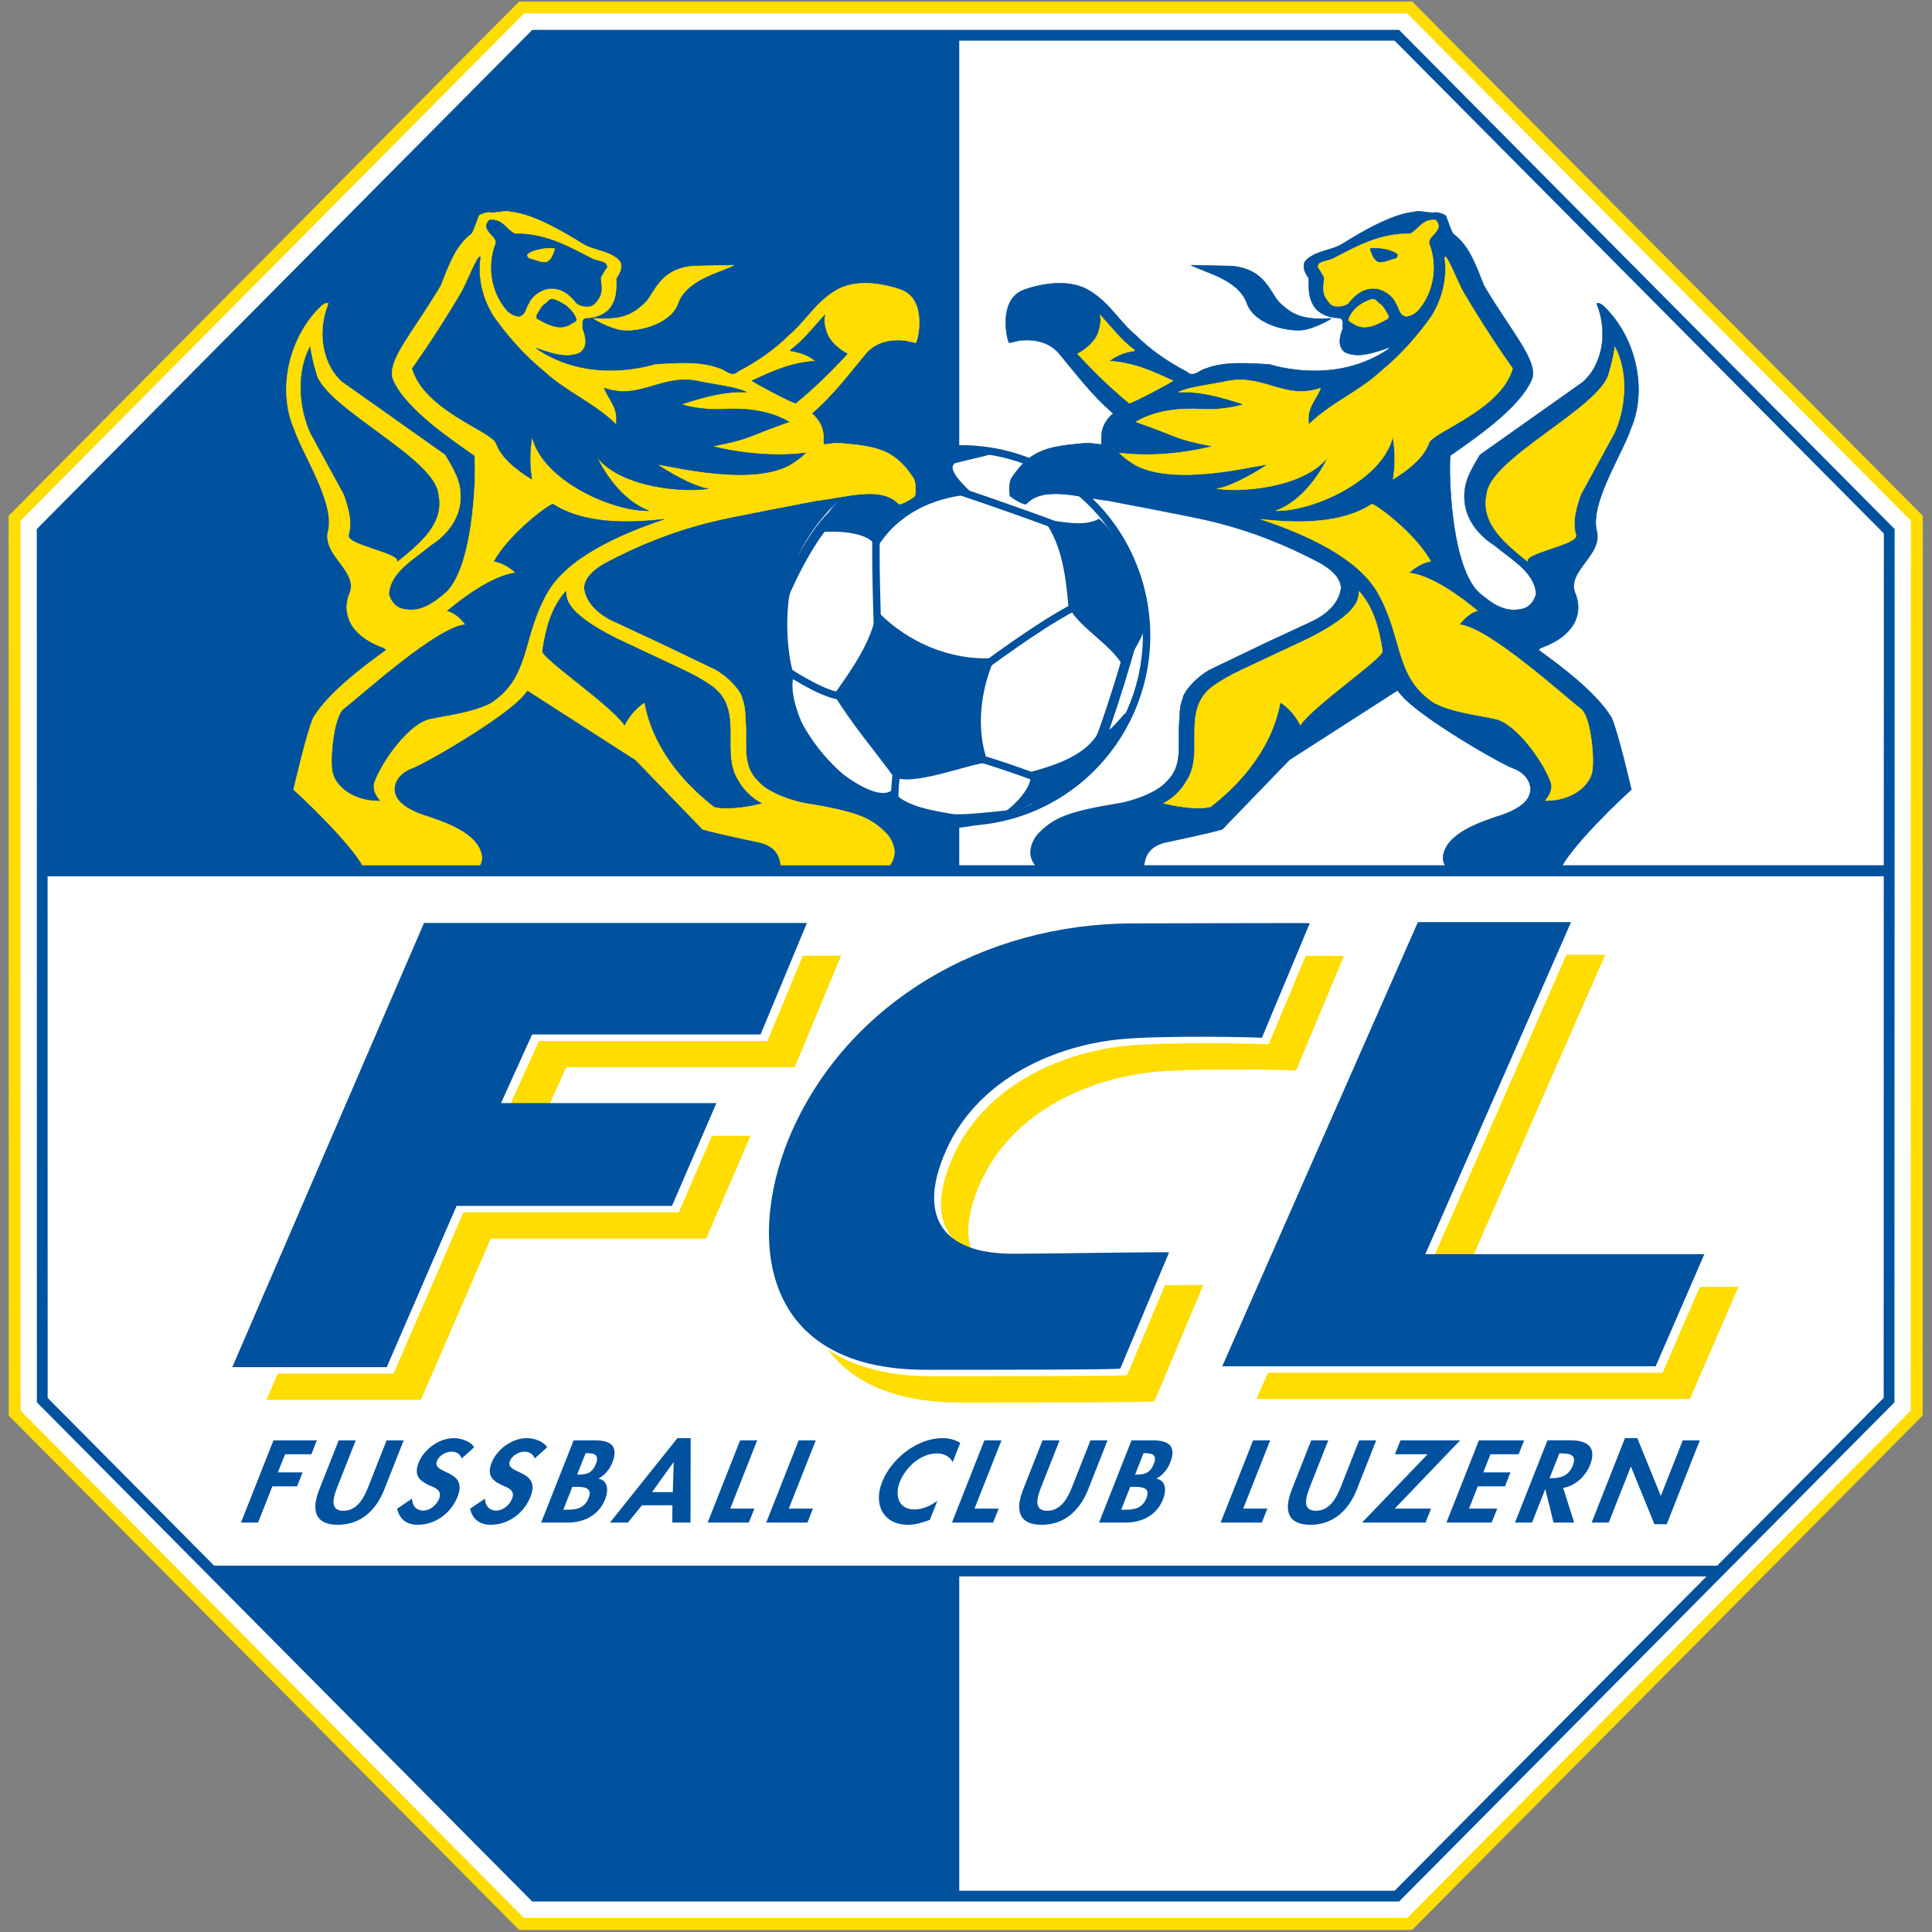
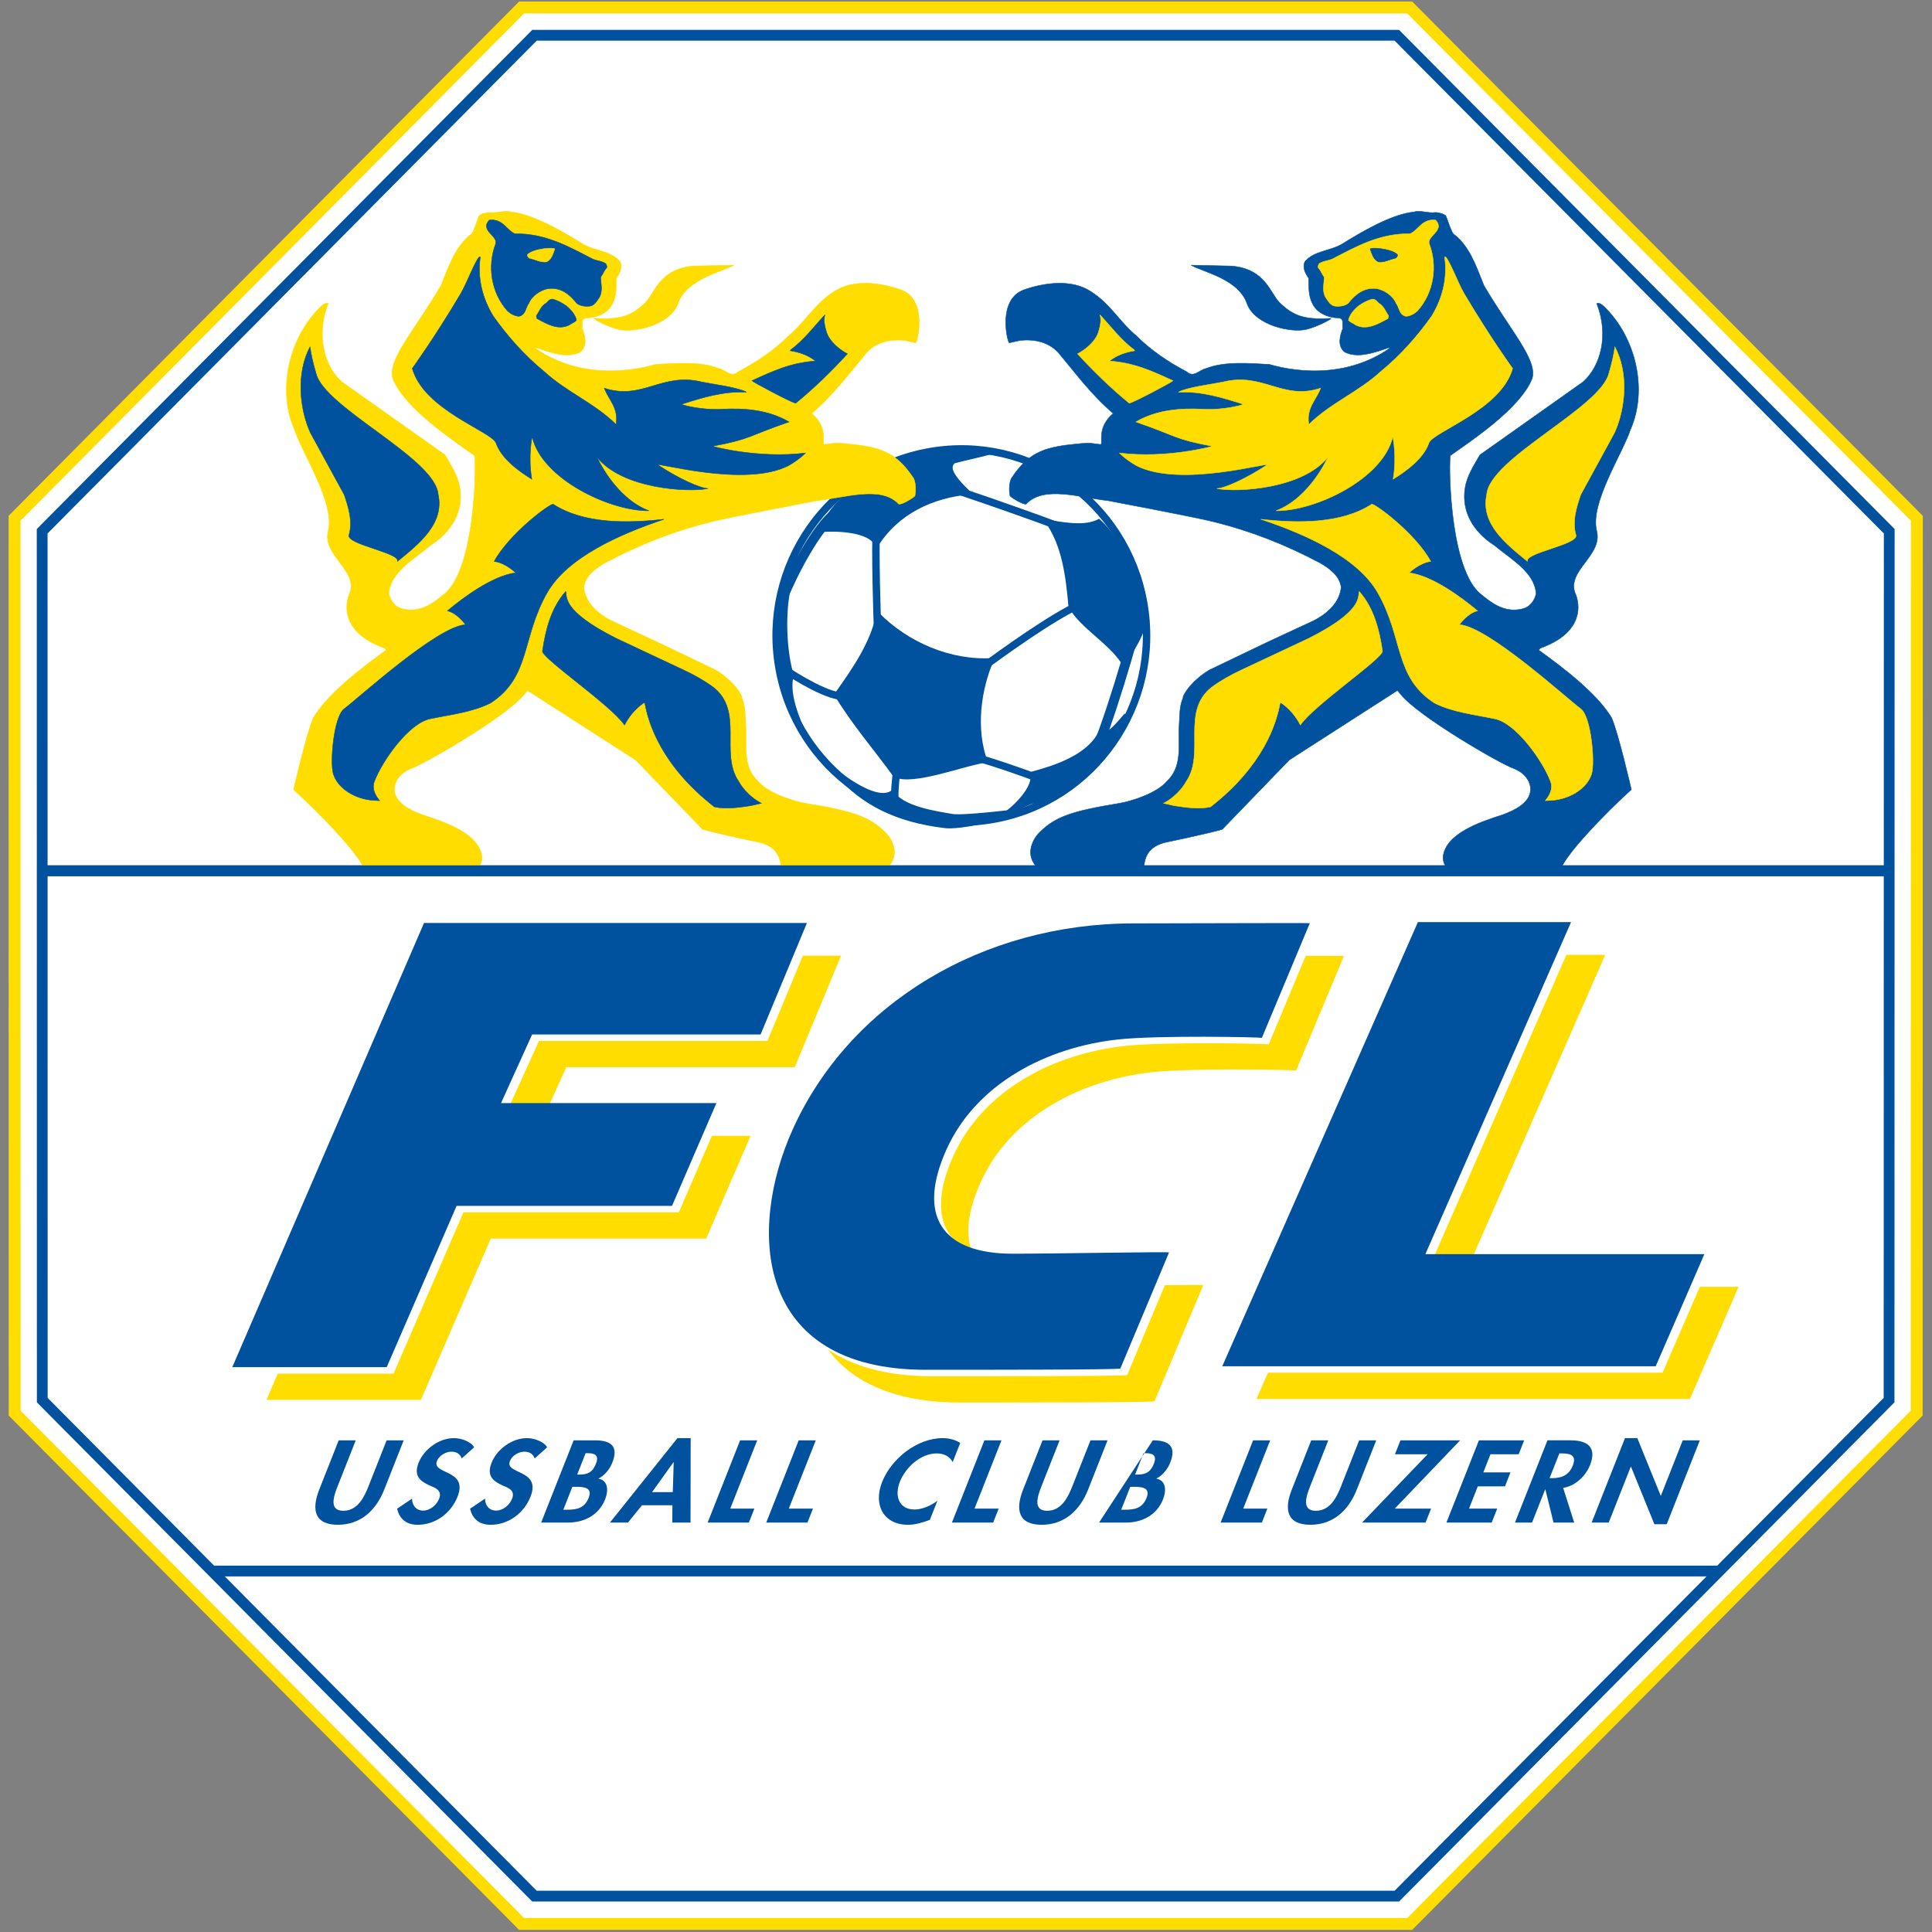
<svg xmlns="http://www.w3.org/2000/svg" xmlns:ns1="http://sodipodi.sourceforge.net/DTD/sodipodi-0.dtd" xmlns:ns2="http://www.inkscape.org/namespaces/inkscape" xmlns:xlink="http://www.w3.org/1999/xlink" width="124.08" height="124.08" viewBox="-0.12 0 32.829 32.829" version="1.1" id="svg8" ns1:docname="FC_Luzern_crest.svg" ns2:version="0.92.4 (5da689c313, 2019-01-14)">
  <rect x="-0.12" y="0" width="32.829" height="32.829" fill="#808080" stroke="none" />
  <defs id="defs2">
    <polygon points="22.544,112.711 116.542,18.017 281.182,18.017 375.195,112.711 375.164,278.596 281.189,373.293 116.531,373.293 22.564,278.596 " id="SVGID_1_" />
  </defs>
  <ns1:namedview id="base" pagecolor="#00ffff" bordercolor="#666666" borderopacity="1.0" ns2:pageopacity="0" ns2:pageshadow="2" ns2:zoom="0.7" ns2:cx="409.06625" ns2:cy="-180.73916" ns2:document-units="mm" ns2:current-layer="layer1" showgrid="false" fit-margin-left="0.1" fit-margin-top="0.1" fit-margin-right="0.1" fit-margin-bottom="0.1" units="px" ns2:window-width="1366" ns2:window-height="705" ns2:window-x="-8" ns2:window-y="-8" ns2:window-maximized="1" />
  <g ns2:label="Layer 1" ns2:groupmode="layer" id="layer1" transform="translate(-51.05,-68.663)">
    <g id="g9297" transform="matrix(0.089,0,0,0.089,49.64,67.659)">
      <polygon id="polygon9163" points="114.081,12.706 283.641,12.706 380.467,110.231 380.436,281.08 283.65,378.604 114.07,378.604 17.293,281.08 17.274,110.231 " stroke-miterlimit="3.864" style="fill:#ffffff;stroke:#ffdd00;stroke-width:2.268;stroke-miterlimit:3.864" />
      <g id="g9177">
        <defs id="defs9166">
          <polygon points="116.542,18.017 281.182,18.017 375.195,112.711 375.164,278.596 281.189,373.293 116.531,373.293 22.564,278.596 22.544,112.711 " id="polygon9308" />
        </defs>
        <clipPath id="SVGID_2_">
          <use id="use9168" overflow="visible" xlink:href="#SVGID_1_" style="overflow:visible" x="0" y="0" width="100%" height="100%" />
        </clipPath>
-         <polygon id="polygon9171" points="11.264,0 197.634,0 197.634,393.164 11.264,393.164 " clip-path="url(#SVGID_2_)" style="fill:#00519e" />
        <polygon id="polygon9173" points="1.03,177.527 394.186,177.527 394.18,311.227 1.027,311.227 " stroke-miterlimit="3.864" clip-path="url(#SVGID_2_)" style="fill:#ffffff;stroke:#00519e;stroke-width:2.055;stroke-miterlimit:3.864" />
        <use id="use9175" stroke-miterlimit="3.864" overflow="visible" xlink:href="#SVGID_1_" style="overflow:visible;fill:none;stroke:#00519e;stroke-width:2.055;stroke-miterlimit:3.864" x="0" y="0" width="100%" height="100%" />
      </g>
      <path id="path9179" d="m 163.216,138.79 c -3.389,-19.375 9.457,-37.849 28.689,-41.259 19.234,-3.414 37.57,9.528 40.957,28.904 3.389,19.375 -9.457,37.848 -28.689,41.261 -19.235,3.414 -37.57,-9.529 -40.957,-28.906 z" stroke-miterlimit="3.864" ns2:connector-curvature="0" style="fill:#ffffff;stroke:#00519e;stroke-width:1.417;stroke-miterlimit:3.864" />
      <path id="path9181" d="m 202.816,156.657 c -2.23,-6.162 -1.32,-13.604 1.269,-19.523 -8.079,0.525 -16.403,-3.029 -22.048,-8.829 -1.001,5.651 -4.807,11.019 -8.062,15.588 3.319,5.537 7.51,10.336 11.276,15.526 3.422,1.794 13.501,-2.26 17.565,-2.762 z" stroke-miterlimit="3.864" ns2:connector-curvature="0" style="fill:#00519e;stroke:#00519e;stroke-width:0.427;stroke-miterlimit:3.864" />
      <path id="path9183" d="m 229.313,138.686 c 0.631,-2.985 4.299,-6.067 3.876,-10.944 -2.18,-6.042 -4.549,-13.358 -8.87,-17.161 -2.9,1.526 -7.121,0.53 -10.201,0.094 3.394,4.663 4.081,10.775 4.58,16.374 2.101,4.075 8.261,7.152 10.615,11.637 z" stroke-miterlimit="3.864" ns2:connector-curvature="0" style="fill:#00519e;stroke:#00519e;stroke-width:0.427;stroke-miterlimit:3.864" />
      <path id="path9185" d="m 199.769,105.46 c -1.03,-1.078 -4.491,-4.09 -3.396,-5.597 -2.543,0.01 9.824,-2.28 7.277,-2.318 -9.647,-2.078 -23.787,2.206 -27.865,8.523 -2.504,2.019 -3.708,4.422 -5.063,6.651 2.563,-0.34 10.082,-0.328 11.112,2.895 3.978,-6.395 10.638,-9.514 17.935,-10.154 z" stroke-miterlimit="3.864" ns2:connector-curvature="0" style="fill:#00519e;stroke:#00519e;stroke-width:0.427;stroke-miterlimit:3.864" />
      <path id="path9187" d="m 165.831,140.2 c -1.416,-4.545 -1.673,-12.187 -0.508,-16.931 -0.376,-0.493 -1.204,1.531 -1.54,1.013 -3.318,9.201 -0.248,20.191 4.569,27.524 -1.345,-3.306 -3.515,-8.022 -2.521,-11.606 z" stroke-miterlimit="3.864" ns2:connector-curvature="0" style="fill:#00519e;stroke:#00519e;stroke-width:0.427;stroke-miterlimit:3.864" />
      <path id="path9189" d="m 214.124,164.398 c 4.573,-2.922 9.896,-6.558 13.705,-13.03 0.08,-0.132 1.458,-3.555 1.528,-3.693 -1.338,1.465 -3.395,4.373 -5.016,3.598 -2.306,4.388 -8.513,6.394 -12.947,7.578 0.783,2.754 -3.501,6.653 -4.877,7.579 0.395,0.35 4.561,-1.826 5.134,-1.944 1.029,0.057 -1.028,1.89 2.473,-0.088 z" stroke-miterlimit="3.864" ns2:connector-curvature="0" style="fill:#00519e;stroke:#00519e;stroke-width:0.427;stroke-miterlimit:3.864" />
      <path id="path9191" d="m 209.005,165.978 c -0.102,-0.037 -10.629,1.292 -12.729,0.917 -2.781,-0.494 -9.755,-1.431 -11.365,-4.571 -3.255,2.544 -11.182,-4.143 -13.651,-6.244 0.781,1.104 1.814,2.031 2.833,2.911 5.077,5.932 11.774,9.076 20.634,10.163 2.644,0.497 12.864,-1.689 14.278,-3.176 z" stroke-miterlimit="3.864" ns2:connector-curvature="0" style="fill:#00519e;stroke:#00519e;stroke-width:0.427;stroke-miterlimit:3.864" />
      <path id="path9193" d="m 163.932,125.466 c 1.657,-4.217 6.478,-13.722 10.306,-16.406" stroke-miterlimit="3.864" ns2:connector-curvature="0" style="fill:none;stroke:#00519e;stroke-width:1.858;stroke-miterlimit:3.864" />
      <path id="path9195" d="m 182.124,133.439 c -0.212,-4.358 -0.57,-17.32 -0.304,-21.677 m -17.679,27.175 c 2.1,1.517 9.014,5.741 11.747,5.226 m 25.729,-5.097 c 4.688,-3.475 13.632,-9.877 18.948,-12.333 m -19.322,29.272 c 2.774,0.789 9.074,2.874 11.724,4.026" stroke-miterlimit="3.864" ns2:connector-curvature="0" style="fill:none;stroke:#00519e;stroke-width:1.417;stroke-miterlimit:3.864" />
      <path id="path9197" d="m 232.005,127.52 c -0.577,4.581 -6.601,23.971 -8.701,28.036" stroke-miterlimit="3.864" ns2:connector-curvature="0" style="fill:none;stroke:#00519e;stroke-width:1.858;stroke-miterlimit:3.864" />
      <path id="path9199" d="m 192.025,103.268 c 4.889,1.384 26.739,9.011 31.344,11.172 m -38.001,49.044 c -0.19,-0.935 0.37,-5.404 0.453,-6.35" stroke-miterlimit="3.864" ns2:connector-curvature="0" style="fill:none;stroke:#00519e;stroke-width:1.417;stroke-miterlimit:3.864" />
      <path id="path9201" d="m 290.568,52.542 c 0.525,1.323 0.963,2.885 1.418,3.406 3.041,2.285 4.254,5.925 5.842,9.876 5.135,8.716 10.238,14.18 9.193,17.7 -2.236,5.754 -11.859,12.054 -15.604,14.723 -0.313,0.478 -0.414,20.386 5.355,26.102 2.25,1.889 4.82,4.042 8.322,3.195 1.516,-0.307 2.438,-1.683 2.684,-2.92 -0.309,-4.164 -4.818,-6.564 -7.951,-9.216 -3.926,-2.492 -6.324,-6.342 -5.621,-10.883 0.328,-2.323 1.658,-4.336 2.84,-6.391 l 19.648,-13.907 c 3.455,-3.009 5.01,-9.06 2.654,-14.999 0.506,-0.213 0.975,0.231 1.311,0.495 6.234,5.958 8.453,16.039 5.141,23.542 -1.553,4.688 -7.738,13.997 -6.471,19.309 1.293,4.819 -6.088,7.765 -3.973,12.249 1.135,2.964 0.518,7.589 -6.695,10.17 -0.117,0.145 -0.379,0.25 -0.33,0.45 4.707,3.414 10.992,8.178 13.826,12.828 1.244,2.65 3.801,13.763 3.801,13.763 -4.715,4.231 -13.391,13.141 -13.584,15.659 -0.119,0.143 -20.551,0.704 -20.705,0.545 -0.83,-0.797 -1.738,-2.152 -1.664,-3.305 0.436,-4.54 7.184,-6.742 11.404,-8.104 2.238,-0.819 5.172,-2.245 5.299,-4.713 0.07,-1.847 -1.359,-3.419 -3.234,-4.122 -2.461,-0.841 -18.271,-9.984 -21.561,-14.162 -0.408,-0.537 -0.627,-0.72 -0.627,-0.72 l -20.635,13.261 -12.795,13.247 c -2.578,0.776 -11.15,2.559 -11.15,2.559 -3.424,0.99 -3.761,3.303 -3.861,5.289 -0.329,0.463 -18.791,0.798 -18.98,0.529 -4.908,-3.193 -1.521,-7.271 -0.811,-7.865 2.938,-2.885 5.907,-3.968 15.273,-5.5 2.016,-0.349 6.969,-1.826 8.939,-4.166 2.964,-2.759 2.203,-6.641 2.332,-10.27 0.158,-1.946 -0.002,-4.074 0.813,-5.738 l -0.074,-0.059 c 0.799,-1.958 3.017,-4 5.051,-5.199 l 10.904,-5.229 8.621,-4.007 c 2.83,-1.327 5.33,-3.523 5.639,-6.526 -0.23,-2.143 -2.133,-3.599 -4.053,-4.698 -6.625,-3.495 -13.074,-6.064 -20.457,-7.879 -2.864,-0.76 -19.998,-3.998 -19.998,-3.998 -5.332,-0.564 -12.268,-2.96 -15.612,0.639 -0.522,0.256 -3.007,-1.325 -3.093,-1.539 -0.227,-0.855 -0.18,-2.528 0.239,-3.34 3.528,-5.324 6.637,-6.048 13.327,-6.664 2.182,-0.165 1.689,-0.017 3.803,0.189 0.348,-0.557 -0.769,-3.274 2.322,-5.933 -4.26,-3.667 -7.113,-7.619 -10.541,-11.696 -1.857,-1.924 -4.393,-2.518 -7.194,-2.259 l -2.112,0.474 c -0.352,-0.154 -2.321,-8.225 2.77,-10.107 3.826,-1.373 9.139,-2.093 12.717,0.261 3.797,2.356 5.453,5.714 8.769,8.498 2.577,2.603 6.089,5.037 9.599,6.852 1.324,1.281 2.479,-0.369 3.75,-0.615 3.523,-1.39 8.322,-0.975 12.063,-0.767 0.889,0.221 12.709,4.056 22.969,-3.082 l -0.148,-0.115 c -2.523,0.818 -5.854,2.155 -8.445,0.837 -1.479,-1.182 -0.879,-3.24 -0.332,-4.568 -0.197,-0.594 0.336,-1.827 -0.826,-1.941 -2.074,-0.041 -4.197,-0.977 -5.014,-2.796 -0.766,-1.465 -0.678,-3.11 -0.705,-4.796 -0.662,-0.945 -1.207,-2.034 -0.748,-3.124 1.744,-2.129 4.842,-2.043 7.082,-3.376 3.463,-2.147 9.447,-5.747 13.777,-6.144 1.115,-0.393 2.734,0.295 4.023,0.096 0.549,-0.042 1.885,0.318 2.084,0.695 z" stroke-miterlimit="3.864" ns2:connector-curvature="0" style="fill:#00519e;stroke:#00519e;stroke-width:0.09;stroke-miterlimit:3.864" />
      <path id="path9203" d="m 288.596,53.306 c 1.867,1.984 -1.734,3.022 -1.219,4.532 1.598,4.229 0.891,9.265 -2.26,12.808 -0.609,0.539 -1.301,0.945 -2.154,1.032 -1.371,-0.258 -1.273,-1.673 -1.928,-2.509 -0.502,-1.309 -2.234,-2.604 -3.797,-2.791 -2.355,-0.274 -4.057,1.169 -5.338,2.792 -0.645,0.543 -1.639,0.654 -2.537,0.556 -0.863,-0.126 -1.303,-0.987 -1.732,-1.588 -0.764,-1.216 -0.348,-2.6 -0.297,-3.949 -0.461,-0.566 -0.645,-1.27 -1.176,-1.802 -0.09,-0.292 0.076,-0.516 0.172,-0.752 0.734,-0.53 1.766,-0.55 2.588,-0.93 4.518,-2.337 8.941,-4.872 14.779,-4.795 1.571,-0.635 2.313,-2.935 4.899,-2.604 z" stroke-miterlimit="3.864" ns2:connector-curvature="0" style="fill:#ffdd00;stroke:#ffdd00;stroke-width:0.09;stroke-miterlimit:3.864" />
      <path id="path9205" d="m 281.283,59.864 c 0.109,0.35 -0.205,0.723 -0.596,0.772 -1.002,0.218 -1.918,0.787 -3.031,0.641 -1.012,-0.511 -1.215,-1.567 -1.57,-2.464 0.068,-0.345 3.937,-0.112 5.197,1.051 z" stroke-miterlimit="3.864" ns2:connector-curvature="0" style="fill:#00519e;stroke:#00519e;stroke-width:0.09;stroke-miterlimit:3.864" />
      <path id="path9207" d="m 293.984,67.246 c 5.055,8.536 9.307,14.378 9.307,14.378 -2.221,7.872 -14.879,11.934 -15.961,14.17 -0.959,2.848 -3.963,5.193 -6.855,6.974 0.75,-4.428 -0.068,-8.103 -0.068,-8.103 -1.834,8.013 -14.766,14.204 -22.281,14.131 6.516,-2.482 9.906,-10.247 9.906,-10.247 -4.807,6.098 -17.488,6.771 -21.221,6.007 1.602,-0.048 5.746,-1.98 9.529,-4.472 0.938,-0.772 -16.516,4.417 -24.901,0.082 -1.127,-0.661 -2.315,-1.47 -3.206,-2.389 9.146,1.112 17.771,-1.294 17.771,-1.294 -7.563,-1.443 -6.557,-1.861 -14.639,-4.654 4.005,-2.344 8.617,-2.634 12.698,-2.431 2.171,0.191 5.778,-0.231 7.688,-0.862 l -0.008,-0.125 c -3.891,-1.222 -7.779,-2.458 -12.264,-2.26 1.68,-0.932 6.479,-1.513 8.504,-1.934 7.635,-1.915 11.412,3.578 18.643,1.171 -0.814,2.253 -2.785,3.751 -2.242,6.94 4.086,-4.067 9.525,-6.22 13.76,-10.138 3.801,-3.108 7.117,-6.89 9.738,-10.625 2.02,-3.366 2.998,-7.129 2.426,-11.207 0.44,-0.638 2.544,4.97 3.676,6.888 z" stroke-miterlimit="3.864" ns2:connector-curvature="0" style="fill:#ffdd00;stroke:#ffdd00;stroke-width:0.09;stroke-miterlimit:3.864" />
      <path id="path9209" d="m 277.975,69.315 c 0.84,0.639 1.105,1.51 1.631,2.275 l -0.115,0.503 c -1.764,0.963 -4.039,2.346 -6.207,1.223 -0.469,-0.41 -0.969,-0.415 -1.34,-0.925 0.246,-1.018 1.012,-1.939 1.914,-2.693 0.809,-0.563 1.654,-1.054 2.639,-1.303 0.706,-0.066 0.964,0.681 1.478,0.92 z" stroke-miterlimit="3.864" ns2:connector-curvature="0" style="fill:#ffdd00;stroke:#ffdd00;stroke-width:0.09;stroke-miterlimit:3.864" />
      <path id="path9211" d="m 231.096,78.127 0.008,0.124 c -1.822,0.274 -3.498,0.896 -4.809,1.964 4.672,0.303 8.123,1.904 12.154,3.754 -0.422,0.377 -7.111,3.936 -8.34,4.304 -3.666,-3.001 -6.885,-6.177 -9.891,-9.44 1.646,-0.853 3.433,-2.423 3.978,-4.09 0.312,-1.056 0.639,-2.186 0.303,-3.362 2.132,2.285 3.931,4.753 6.597,6.746 z" stroke-miterlimit="3.864" ns2:connector-curvature="0" style="fill:#ffdd00;stroke:#ffdd00;stroke-width:0.09;stroke-miterlimit:3.864" />
      <path id="path9213" d="m 322.762,93.867 -6.459,11.837 c -0.842,2.428 -1.684,5.162 -0.91,7.789 0.301,1.782 -9.988,3.374 -9.25,4.981 -4.156,-3.381 -8.977,-7.176 -7.801,-12.76 0.525,-6.963 21.779,-16.555 23.342,-23.195 0.625,-2.128 0.859,-3.309 1.139,-5.009 2.564,4.863 2.109,11.499 -0.061,16.357 z" stroke-miterlimit="3.864" ns2:connector-curvature="0" style="fill:#ffdd00;stroke:#ffdd00;stroke-width:0.09;stroke-miterlimit:3.864" />
      <path id="path9215" d="m 287.658,118.468 c -2.146,0.242 -4.131,2.178 -4.131,2.178 4.314,0.523 9.816,4.546 13.059,7.258 -1.953,0.45 -3.461,2.645 -3.461,2.645 5.43,0.326 20.328,13.938 23.277,16.152 1.879,1.643 2.631,10.1 1.973,12.314 -0.918,2.941 -4.326,4.854 -7.699,5.076 l -1.139,0.056 c 0.83,-1.064 1.51,-2.241 1.002,-3.642 -1.459,-3.926 -6.682,-11.333 -10.805,-12.016 -3.863,-0.808 -7.902,-1.235 -11.379,-2.985 -7.707,-5.006 -5.848,-12.351 -10.826,-21.081 -3.83,-6.709 -13.756,-11.146 -22.307,-14.005 7.111,0.806 15.379,0.889 21.174,-2.873 0.471,-0.205 8.264,5.465 11.262,10.923 z" stroke-miterlimit="3.864" ns2:connector-curvature="0" style="fill:#ffdd00;stroke:#ffdd00;stroke-width:0.09;stroke-miterlimit:3.864" />
      <path id="path9217" d="m 278.438,135.574 c 0.135,1.385 -13.039,10.287 -15.672,14.131 -0.785,-1.557 -2.055,-3.155 -3.744,-4.281 l -0.135,0.13 c -0.689,3.795 -3.141,11.881 -13.277,19.777 -2.199,0.493 -4.721,0.104 -6.933,-0.226 l -2.028,-0.462 c 1.721,-0.868 3.459,-2.549 4.33,-4.167 3.687,-5.383 -1.074,-13.394 4.887,-18.014 1.744,-1.276 3.629,-2.328 5.594,-3.242 l 12.924,-6.073 c 10.488,-5.281 9.316,-8.001 9.619,-8.945 2.823,3.224 3.825,7.295 4.435,11.372 z" stroke-miterlimit="3.864" ns2:connector-curvature="0" style="fill:#ffdd00;stroke:#ffdd00;stroke-width:0.09;stroke-miterlimit:3.864" />
      <path id="path9219" d="m 249.563,62.071 c 6.533,0.513 7.416,5.168 9.215,6.976 2.645,2.581 4.855,3.338 9.816,3.008 0.27,0.08 -2.486,1.562 -4.631,2.1 -2.924,0.726 -9.814,-0.746 -11.369,-4.86 -1.574,-4.777 -8.565,-6.125 -10.682,-7.387 z" stroke-miterlimit="3.864" ns2:connector-curvature="0" style="fill:#00519e;stroke:#00519e;stroke-width:0.09;stroke-miterlimit:3.864" />
      <path id="path9221" d="m 105.932,52.542 c -0.521,1.323 -0.96,2.885 -1.417,3.406 -3.041,2.285 -4.253,5.925 -5.841,9.876 -5.135,8.716 -10.238,14.18 -9.193,17.7 2.239,5.754 11.86,12.054 15.604,14.723 0.311,0.478 0.413,20.386 -5.356,26.102 -2.25,1.889 -4.819,4.042 -8.319,3.195 -1.517,-0.307 -2.438,-1.683 -2.688,-2.92 0.311,-4.164 4.821,-6.564 7.954,-9.216 3.926,-2.492 6.325,-6.342 5.623,-10.883 -0.329,-2.323 -1.658,-4.336 -2.843,-6.391 L 79.806,84.227 c -3.457,-3.009 -5.01,-9.06 -2.651,-14.999 -0.506,-0.213 -0.977,0.231 -1.313,0.495 -6.23,5.958 -8.453,16.039 -5.137,23.542 1.548,4.688 7.736,13.997 6.469,19.309 -1.295,4.819 6.086,7.765 3.975,12.249 -1.136,2.964 -0.521,7.589 6.695,10.17 0.114,0.145 0.376,0.25 0.329,0.45 -4.712,3.414 -10.994,8.178 -13.829,12.828 -1.242,2.65 -3.796,13.763 -3.796,13.763 4.712,4.231 13.389,13.141 13.583,15.659 0.117,0.143 20.551,0.704 20.702,0.545 0.832,-0.797 1.742,-2.152 1.664,-3.305 -0.435,-4.54 -7.185,-6.742 -11.403,-8.104 -2.238,-0.819 -5.17,-2.245 -5.295,-4.713 -0.073,-1.847 1.356,-3.419 3.234,-4.122 2.457,-0.841 18.272,-9.984 21.563,-14.162 0.406,-0.537 0.623,-0.72 0.623,-0.72 l 20.634,13.261 12.798,13.247 c 2.578,0.776 11.147,2.559 11.147,2.559 3.424,0.99 3.76,3.303 3.86,5.289 0.331,0.463 18.791,0.798 18.986,0.529 4.906,-3.193 1.518,-7.271 0.807,-7.865 -2.936,-2.885 -5.908,-3.968 -15.273,-5.5 -2.016,-0.349 -6.968,-1.826 -8.937,-4.166 -2.966,-2.759 -2.208,-6.641 -2.337,-10.27 -0.154,-1.946 0.002,-4.074 -0.811,-5.738 l 0.077,-0.059 c -0.799,-1.958 -3.017,-4 -5.055,-5.199 l -10.903,-5.229 -8.616,-4.007 c -2.833,-1.327 -5.333,-3.523 -5.645,-6.526 0.234,-2.143 2.138,-3.599 4.056,-4.698 6.623,-3.495 13.074,-6.064 20.458,-7.879 2.862,-0.76 19.998,-3.998 19.998,-3.998 5.33,-0.564 12.269,-2.96 15.612,0.639 0.52,0.256 3.006,-1.325 3.089,-1.539 0.228,-0.855 0.181,-2.528 -0.235,-3.34 -3.528,-5.324 -6.635,-6.048 -13.327,-6.664 -2.185,-0.165 -1.694,-0.017 -3.81,0.189 -0.341,-0.557 0.775,-3.274 -2.319,-5.933 4.261,-3.667 7.115,-7.619 10.544,-11.696 1.86,-1.924 4.39,-2.518 7.195,-2.259 l 2.113,0.474 c 0.348,-0.154 2.319,-8.225 -2.772,-10.107 -3.83,-1.373 -9.138,-2.093 -12.718,0.261 -3.792,2.356 -5.448,5.714 -8.767,8.498 -2.578,2.603 -6.09,5.037 -9.601,6.852 -1.326,1.281 -2.476,-0.369 -3.748,-0.615 -3.522,-1.39 -8.325,-0.975 -12.063,-0.767 -0.889,0.221 -12.708,4.056 -22.97,-3.082 l 0.151,-0.115 c 2.522,0.818 5.853,2.155 8.442,0.837 1.479,-1.182 0.885,-3.24 0.336,-4.568 0.194,-0.594 -0.342,-1.827 0.828,-1.941 2.069,-0.041 4.193,-0.977 5.013,-2.796 0.761,-1.465 0.678,-3.11 0.704,-4.796 0.661,-0.945 1.206,-2.034 0.751,-3.124 -1.75,-2.129 -4.842,-2.043 -7.086,-3.376 -3.462,-2.147 -9.446,-5.747 -13.778,-6.144 -1.119,-0.393 -2.732,0.295 -4.023,0.096 -0.557,-0.042 -1.892,0.318 -2.092,0.695 z" stroke-miterlimit="3.864" ns2:connector-curvature="0" style="fill:#ffdd00;stroke:#ffdd00;stroke-width:0.09;stroke-miterlimit:3.864" />
      <path id="path9223" d="m 107.907,53.306 c -1.867,1.984 1.731,3.022 1.219,4.532 -1.602,4.229 -0.893,9.265 2.258,12.808 0.613,0.539 1.301,0.945 2.152,1.032 1.372,-0.258 1.275,-1.673 1.928,-2.509 0.504,-1.309 2.238,-2.604 3.801,-2.791 2.354,-0.274 4.053,1.169 5.335,2.792 0.646,0.543 1.638,0.654 2.535,0.556 0.865,-0.126 1.308,-0.987 1.735,-1.588 0.766,-1.216 0.346,-2.6 0.298,-3.949 0.461,-0.566 0.644,-1.27 1.173,-1.802 0.087,-0.292 -0.076,-0.516 -0.172,-0.752 -0.734,-0.53 -1.77,-0.55 -2.586,-0.93 -4.521,-2.337 -8.942,-4.872 -14.782,-4.795 -1.566,-0.635 -2.305,-2.935 -4.894,-2.604 z" stroke-miterlimit="3.864" ns2:connector-curvature="0" style="fill:#00519e;stroke:#00519e;stroke-width:0.09;stroke-miterlimit:3.864" />
      <path id="path9225" d="m 115.217,59.864 c -0.111,0.35 0.208,0.723 0.597,0.772 1.004,0.218 1.918,0.787 3.033,0.641 1.011,-0.511 1.213,-1.567 1.57,-2.464 -0.071,-0.345 -3.94,-0.112 -5.2,1.051 z" stroke-miterlimit="3.864" ns2:connector-curvature="0" style="fill:#ffdd00;stroke:#ffdd00;stroke-width:0.09;stroke-miterlimit:3.864" />
      <path id="path9227" d="m 102.517,67.246 c -5.055,8.536 -9.308,14.378 -9.308,14.378 2.222,7.872 14.88,11.934 15.964,14.17 0.96,2.848 3.96,5.193 6.857,6.974 -0.751,-4.428 0.063,-8.103 0.063,-8.103 1.835,8.013 14.767,14.204 22.282,14.131 -6.511,-2.482 -9.905,-10.247 -9.905,-10.247 4.808,6.098 17.487,6.771 21.225,6.007 -1.605,-0.048 -5.748,-1.98 -9.534,-4.472 -0.938,-0.772 16.517,4.417 24.902,0.082 1.125,-0.661 2.313,-1.47 3.206,-2.389 -9.146,1.112 -17.771,-1.294 -17.771,-1.294 7.561,-1.443 6.553,-1.861 14.636,-4.654 -4.002,-2.344 -8.618,-2.634 -12.697,-2.431 -2.171,0.191 -5.777,-0.231 -7.688,-0.862 l 0.008,-0.125 c 3.888,-1.222 7.777,-2.458 12.262,-2.26 -1.675,-0.932 -6.479,-1.513 -8.506,-1.934 -7.633,-1.915 -11.411,3.578 -18.64,1.171 0.817,2.253 2.785,3.751 2.239,6.94 -4.082,-4.067 -9.524,-6.22 -13.758,-10.138 -3.801,-3.108 -7.113,-6.89 -9.735,-10.625 -2.019,-3.366 -2.997,-7.129 -2.422,-11.207 -0.446,-0.638 -2.547,4.97 -3.68,6.888 z" stroke-miterlimit="3.864" ns2:connector-curvature="0" style="fill:#00519e;stroke:#00519e;stroke-width:0.09;stroke-miterlimit:3.864" />
      <path id="path9229" d="m 118.525,69.315 c -0.84,0.639 -1.104,1.51 -1.628,2.275 l 0.112,0.503 c 1.767,0.963 4.041,2.346 6.212,1.223 0.468,-0.41 0.97,-0.415 1.335,-0.925 -0.242,-1.018 -1.01,-1.939 -1.914,-2.693 -0.806,-0.563 -1.65,-1.054 -2.637,-1.303 -0.71,-0.066 -0.967,0.681 -1.48,0.92 z" stroke-miterlimit="3.864" ns2:connector-curvature="0" style="fill:#00519e;stroke:#00519e;stroke-width:0.09;stroke-miterlimit:3.864" />
      <path id="path9231" d="m 165.404,78.127 -0.007,0.124 c 1.822,0.274 3.498,0.896 4.81,1.964 -4.674,0.303 -8.123,1.904 -12.155,3.754 0.426,0.377 7.112,3.936 8.337,4.304 3.673,-3.001 6.887,-6.177 9.892,-9.44 -1.644,-0.853 -3.425,-2.423 -3.972,-4.09 -0.314,-1.056 -0.642,-2.186 -0.308,-3.362 -2.13,2.285 -3.93,4.753 -6.597,6.746 z" stroke-miterlimit="3.864" ns2:connector-curvature="0" style="fill:#00519e;stroke:#00519e;stroke-width:0.09;stroke-miterlimit:3.864" />
      <path id="path9233" d="m 73.735,93.867 6.465,11.837 c 0.842,2.428 1.685,5.162 0.908,7.789 -0.3,1.782 9.988,3.374 9.253,4.981 4.155,-3.381 8.976,-7.176 7.8,-12.76 C 97.634,98.751 76.38,89.16 74.817,82.52 c -0.625,-2.128 -0.861,-3.309 -1.138,-5.009 -2.564,4.862 -2.108,11.498 0.056,16.356 z" stroke-miterlimit="3.864" ns2:connector-curvature="0" style="fill:#00519e;stroke:#00519e;stroke-width:0.09;stroke-miterlimit:3.864" />
      <path id="path9235" d="m 108.845,118.468 c 2.144,0.242 4.128,2.178 4.128,2.178 -4.313,0.523 -9.814,4.546 -13.058,7.258 1.955,0.45 3.46,2.645 3.46,2.645 -5.425,0.326 -20.33,13.938 -23.276,16.152 -1.88,1.643 -2.63,10.1 -1.974,12.314 0.919,2.941 4.323,4.854 7.701,5.076 l 1.139,0.056 c -0.832,-1.064 -1.512,-2.241 -1.004,-3.642 1.457,-3.926 6.68,-11.333 10.804,-12.016 3.866,-0.808 7.904,-1.235 11.377,-2.985 7.711,-5.006 5.851,-12.351 10.826,-21.081 3.833,-6.709 13.759,-11.146 22.308,-14.005 -7.112,0.806 -15.375,0.889 -21.172,-2.873 -0.466,-0.205 -8.26,5.465 -11.259,10.923 z" stroke-miterlimit="3.864" ns2:connector-curvature="0" style="fill:#00519e;stroke:#00519e;stroke-width:0.09;stroke-miterlimit:3.864" />
      <path id="path9237" d="m 118.064,135.574 c -0.134,1.385 13.038,10.287 15.671,14.131 0.787,-1.557 2.056,-3.155 3.745,-4.281 l 0.134,0.13 c 0.69,3.795 3.142,11.881 13.276,19.777 2.204,0.493 4.723,0.104 6.936,-0.226 l 2.024,-0.462 c -1.715,-0.868 -3.457,-2.549 -4.326,-4.167 -3.688,-5.383 1.073,-13.394 -4.885,-18.014 -1.749,-1.276 -3.631,-2.328 -5.596,-3.242 l -12.923,-6.073 c -10.49,-5.281 -9.318,-8.001 -9.618,-8.945 -2.828,3.224 -3.83,7.295 -4.438,11.372 z" stroke-miterlimit="3.864" ns2:connector-curvature="0" style="fill:#00519e;stroke:#00519e;stroke-width:0.09;stroke-miterlimit:3.864" />
      <path id="path9239" d="m 146.941,62.071 c -6.535,0.513 -7.417,5.168 -9.217,6.976 -2.648,2.581 -4.854,3.338 -9.816,3.008 -0.272,0.08 2.489,1.562 4.634,2.1 2.917,0.726 9.812,-0.746 11.364,-4.86 1.576,-4.777 8.566,-6.125 10.688,-7.387 z" stroke-miterlimit="3.864" ns2:connector-curvature="0" style="fill:#ffdd00;stroke:#ffdd00;stroke-width:0.09;stroke-miterlimit:3.864" />
      <polygon id="polygon9241" points="320.973,193.581 291.73,193.581 254.379,278.377 337.137,278.377 346.424,256.969 293.154,256.969 " style="fill:#ffdd00" />
      <polygon id="polygon9243" points="122.613,215.037 166.232,215.037 175.075,193.749 101.972,193.749 65.37,278.544 94.856,278.544 108.195,247.756 149.32,247.756 157.798,228.139 116.675,228.139 " style="fill:#ffdd00" />
      <path id="path9245" d="m 244.217,256.653 c 0.125,-0.178 -21.876,0.243 -29.825,0.243 -13.82,0 -18.257,-7.451 -12.681,-19.871 5.686,-12.66 19.195,-19.568 32.775,-21.04 7.744,-0.838 27.191,-0.428 27.457,-0.314 l 9.146,-21.878 c -0.248,-0.076 -23.275,0.034 -33.641,0.034 -28.793,0 -54.259,15.226 -65.136,39.457 -8.527,18.99 -7.339,45.771 25.487,45.771 10.826,0 36.914,0.003 37.119,-0.238 z" ns2:connector-curvature="0" style="fill:#ffdd00" />
      <polygon id="polygon9247" points="315.756,188.569 286.51,188.569 249.156,273.364 331.916,273.364 341.207,251.961 287.934,251.961 " style="fill:#ffffff" />
      <polygon id="polygon9249" points="117.392,210.025 161.013,210.025 169.856,188.738 96.751,188.738 60.15,273.534 89.636,273.534 102.976,242.746 144.1,242.746 152.579,223.127 111.455,223.127 " style="fill:#ffffff" />
      <path id="path9251" d="m 238.994,251.646 c 0.124,-0.178 -21.871,0.238 -29.824,0.238 -13.82,0 -18.255,-7.451 -12.68,-19.869 5.686,-12.659 19.195,-19.569 32.779,-21.041 7.742,-0.84 27.188,-0.427 27.453,-0.314 l 9.146,-21.878 c -0.246,-0.082 -23.273,0.032 -33.641,0.032 -28.792,0 -54.256,15.228 -65.134,39.458 -8.529,18.991 -7.339,45.77 25.488,45.77 10.828,0 36.917,0.004 37.119,-0.234 z" ns2:connector-curvature="0" style="fill:#ffffff" />
      <polygon id="polygon9253" points="314.447,187.333 285.205,187.333 247.854,272.132 330.607,272.132 339.9,250.728 286.629,250.728 " style="fill:#00519e" />
      <polygon id="polygon9255" points="116.088,208.79 159.707,208.79 168.554,187.501 95.448,187.501 58.846,272.3 88.33,272.3 101.67,241.512 142.795,241.512 151.273,221.892 110.149,221.892 " style="fill:#00519e" />
      <path id="path9257" d="m 237.69,250.408 c 0.128,-0.18 -21.876,0.238 -29.822,0.238 -13.821,0 -18.26,-7.45 -12.684,-19.867 5.687,-12.661 19.196,-19.572 32.781,-21.042 7.74,-0.838 27.187,-0.429 27.452,-0.312 l 9.148,-21.882 c -0.248,-0.076 -23.275,0.036 -33.64,0.036 -28.794,0 -54.26,15.226 -65.138,39.455 -8.527,18.994 -7.339,45.772 25.488,45.772 10.827,0 36.917,0.002 37.119,-0.24 z" ns2:connector-curvature="0" style="fill:#00519e" />
-       <polygon id="polygon9259" points="71.216,295.064 72.268,292.396 67.546,292.396 68.911,288.938 73.941,288.938 74.996,286.273 66.707,286.273 60.505,301.977 63.763,301.977 66.495,295.064 " style="fill:#00519e" />
      <path id="path9261" d="m 75.449,295.668 c -1.514,3.833 -0.929,6.729 3.547,6.729 4.479,0 7.349,-2.896 8.864,-6.729 l 3.71,-9.395 h -3.26 l -3.468,8.791 c -0.766,1.936 -2.023,4.662 -4.791,4.662 -2.773,0 -1.872,-2.727 -1.106,-4.662 l 3.471,-8.791 h -3.258 z" ns2:connector-curvature="0" style="fill:#00519e" />
      <path id="path9263" d="m 105.021,287.605 c -0.599,-1.063 -2.388,-1.751 -3.874,-1.751 -2.813,0 -5.706,2.105 -6.735,4.708 -0.961,2.438 0.209,3.46 2.028,4.293 1.12,0.477 2.533,0.937 1.894,2.561 -0.479,1.208 -1.717,2.273 -3.048,2.273 -1.395,0 -2.142,-1.086 -2.11,-2.294 l -2.869,1.938 c 0.437,1.811 1.627,3.064 3.932,3.064 3.414,0 6.376,-2.231 7.617,-5.377 2.082,-5.271 -4.98,-4.165 -3.936,-6.811 0.402,-1.021 1.697,-1.77 2.739,-1.77 1.084,0 1.686,0.497 1.993,1.291 z" ns2:connector-curvature="0" style="fill:#00519e" />
      <path id="path9265" d="m 118.955,287.605 c -0.599,-1.063 -2.39,-1.751 -3.874,-1.751 -2.816,0 -5.708,2.105 -6.735,4.708 -0.96,2.438 0.209,3.46 2.029,4.293 1.119,0.477 2.533,0.937 1.89,2.561 -0.477,1.208 -1.716,2.273 -3.047,2.273 -1.395,0 -2.142,-1.086 -2.108,-2.294 l -2.871,1.938 c 0.438,1.811 1.629,3.064 3.934,3.064 3.414,0 6.376,-2.231 7.617,-5.377 2.083,-5.271 -4.981,-4.165 -3.938,-6.811 0.404,-1.021 1.697,-1.77 2.739,-1.77 1.086,0 1.686,0.497 1.994,1.291 z" ns2:connector-curvature="0" style="fill:#00519e" />
      <path id="path9267" d="m 123.77,295.147 h 0.532 c 1.642,0 3.381,0.083 2.575,2.126 -0.806,2.037 -2.396,2.25 -4.148,2.25 h -0.686 z m -5.957,6.83 h 5.121 c 3.035,0 5.882,-1.371 7.101,-4.457 0.685,-1.728 0.536,-3.603 -1.303,-3.935 1.288,-0.626 2.22,-1.919 2.665,-3.044 1.233,-3.122 -0.222,-4.268 -3.324,-4.268 h -4.056 z m 8.489,-13.247 h 0.421 c 1.375,0 2.184,0.419 1.552,2.022 -0.642,1.622 -1.591,2.062 -3.186,2.062 h -0.398 z" ns2:connector-curvature="0" style="clip-rule:evenodd;fill:#00519e;fill-rule:evenodd" />
      <path id="path9269" d="m 142.873,298.668 -0.023,3.309 h 3.482 l 0.026,-16.122 h -2.527 l -12.882,16.122 h 3.435 l 2.682,-3.309 z m 0.076,-2.501 h -3.966 l 4.093,-5.711 h 0.045 z" ns2:connector-curvature="0" style="clip-rule:evenodd;fill:#00519e;fill-rule:evenodd" />
      <polygon id="polygon9271" points="158.525,299.311 153.915,299.311 159.062,286.273 155.802,286.273 149.603,301.977 157.47,301.977 " style="fill:#00519e" />
      <polygon id="polygon9273" points="169.708,299.311 165.098,299.311 170.246,286.273 166.987,286.273 160.787,301.977 168.656,301.977 " style="fill:#00519e" />
      <path id="path9275" d="m 197.826,286.772 c -0.899,-0.582 -2.055,-0.918 -3.361,-0.918 -4.899,0 -9.8,3.937 -11.561,8.397 -1.71,4.333 0.266,8.146 4.963,8.146 1.353,0 2.728,-0.397 4.159,-0.938 l 1.44,-3.646 c -1.296,0.979 -2.963,1.668 -4.36,1.668 -3.036,0 -3.854,-2.646 -2.807,-5.292 1.068,-2.711 3.932,-5.419 7.057,-5.419 1.398,0 2.525,0.628 3.023,1.67 z" ns2:connector-curvature="0" style="fill:#00519e" />
      <polygon id="polygon9277" points="205.165,299.311 200.555,299.311 205.7,286.273 202.441,286.273 196.243,301.977 204.11,301.977 " style="fill:#00519e" />
      <path id="path9279" d="m 209.831,295.668 c -1.515,3.833 -0.933,6.729 3.546,6.729 4.479,0 7.351,-2.896 8.867,-6.729 l 3.707,-9.395 h -3.258 l -3.471,8.791 c -0.766,1.936 -2.021,4.662 -4.793,4.662 -2.77,0 -1.867,-2.727 -1.104,-4.662 l 3.471,-8.791 h -3.258 z" ns2:connector-curvature="0" style="fill:#00519e" />
-       <path id="path9281" d="m 230.287,295.147 h 0.531 c 1.64,0 3.38,0.083 2.574,2.126 -0.805,2.037 -2.395,2.25 -4.146,2.25 h -0.688 z m -5.957,6.83 h 5.121 c 3.033,0 5.884,-1.371 7.1,-4.457 0.684,-1.728 0.538,-3.603 -1.305,-3.935 1.289,-0.626 2.219,-1.919 2.665,-3.044 1.233,-3.122 -0.221,-4.268 -3.323,-4.268 h -4.056 z m 8.489,-13.247 h 0.421 c 1.376,0 2.186,0.419 1.552,2.022 -0.642,1.622 -1.59,2.062 -3.188,2.062 h -0.395 z" ns2:connector-curvature="0" style="clip-rule:evenodd;fill:#00519e;fill-rule:evenodd" />
+       <path id="path9281" d="m 230.287,295.147 h 0.531 c 1.64,0 3.38,0.083 2.574,2.126 -0.805,2.037 -2.395,2.25 -4.146,2.25 h -0.688 z m -5.957,6.83 h 5.121 c 3.033,0 5.884,-1.371 7.1,-4.457 0.684,-1.728 0.538,-3.603 -1.305,-3.935 1.289,-0.626 2.219,-1.919 2.665,-3.044 1.233,-3.122 -0.221,-4.268 -3.323,-4.268 z m 8.489,-13.247 h 0.421 c 1.376,0 2.186,0.419 1.552,2.022 -0.642,1.622 -1.59,2.062 -3.188,2.062 h -0.395 z" ns2:connector-curvature="0" style="clip-rule:evenodd;fill:#00519e;fill-rule:evenodd" />
      <polygon id="polygon9283" points="256.465,299.311 251.854,299.311 257,286.273 253.744,286.273 247.543,301.977 255.41,301.977 " style="fill:#00519e" />
      <path id="path9285" d="m 261.131,295.668 c -1.516,3.833 -0.93,6.729 3.547,6.729 4.479,0 7.35,-2.896 8.863,-6.729 l 3.709,-9.395 h -3.256 l -3.471,8.791 c -0.766,1.936 -2.023,4.662 -4.795,4.662 -2.77,0 -1.869,-2.727 -1.104,-4.662 l 3.471,-8.791 h -3.258 z" ns2:connector-curvature="0" style="fill:#00519e" />
      <polygon id="polygon9287" points="280.783,299.311 293.27,286.273 281.877,286.273 280.822,288.938 287.053,288.938 274.545,301.977 286.668,301.977 287.721,299.311 " style="fill:#00519e" />
      <polygon id="polygon9289" points="299.295,301.977 300.348,299.311 294.965,299.311 296.641,295.064 301.828,295.064 302.879,292.396 297.695,292.396 299.061,288.938 304.443,288.938 305.496,286.273 296.857,286.273 290.652,301.977 " style="fill:#00519e" />
      <path id="path9291" d="m 312.939,295.354 c 2.379,-0.356 4.338,-2.354 5.131,-4.354 1.324,-3.356 -0.416,-4.728 -3.719,-4.728 h -4.408 l -6.201,15.703 h 3.256 l 2.5,-6.33 h 0.045 l 1.555,6.33 h 3.945 z m -0.724,-6.584 h 0.439 c 1.73,0 2.889,0.38 2.125,2.314 -0.756,1.917 -2.219,2.414 -4.01,2.414 h -0.426 z" ns2:connector-curvature="0" style="clip-rule:evenodd;fill:#00519e;fill-rule:evenodd" />
      <polygon id="polygon9293" points="330.357,302.292 332.709,302.292 339.033,286.273 335.773,286.273 331.604,296.834 331.557,296.834 327.098,285.854 324.744,285.854 318.377,301.977 321.635,301.977 325.848,291.313 325.891,291.313 " style="fill:#00519e" />
      <line id="line9295" y2="177.527" x2="374.387" y1="177.527" x1="21.929" stroke-miterlimit="3.864" style="fill:none;stroke:#00519e;stroke-width:2.055;stroke-miterlimit:3.864" />
    </g>
  </g>
</svg>